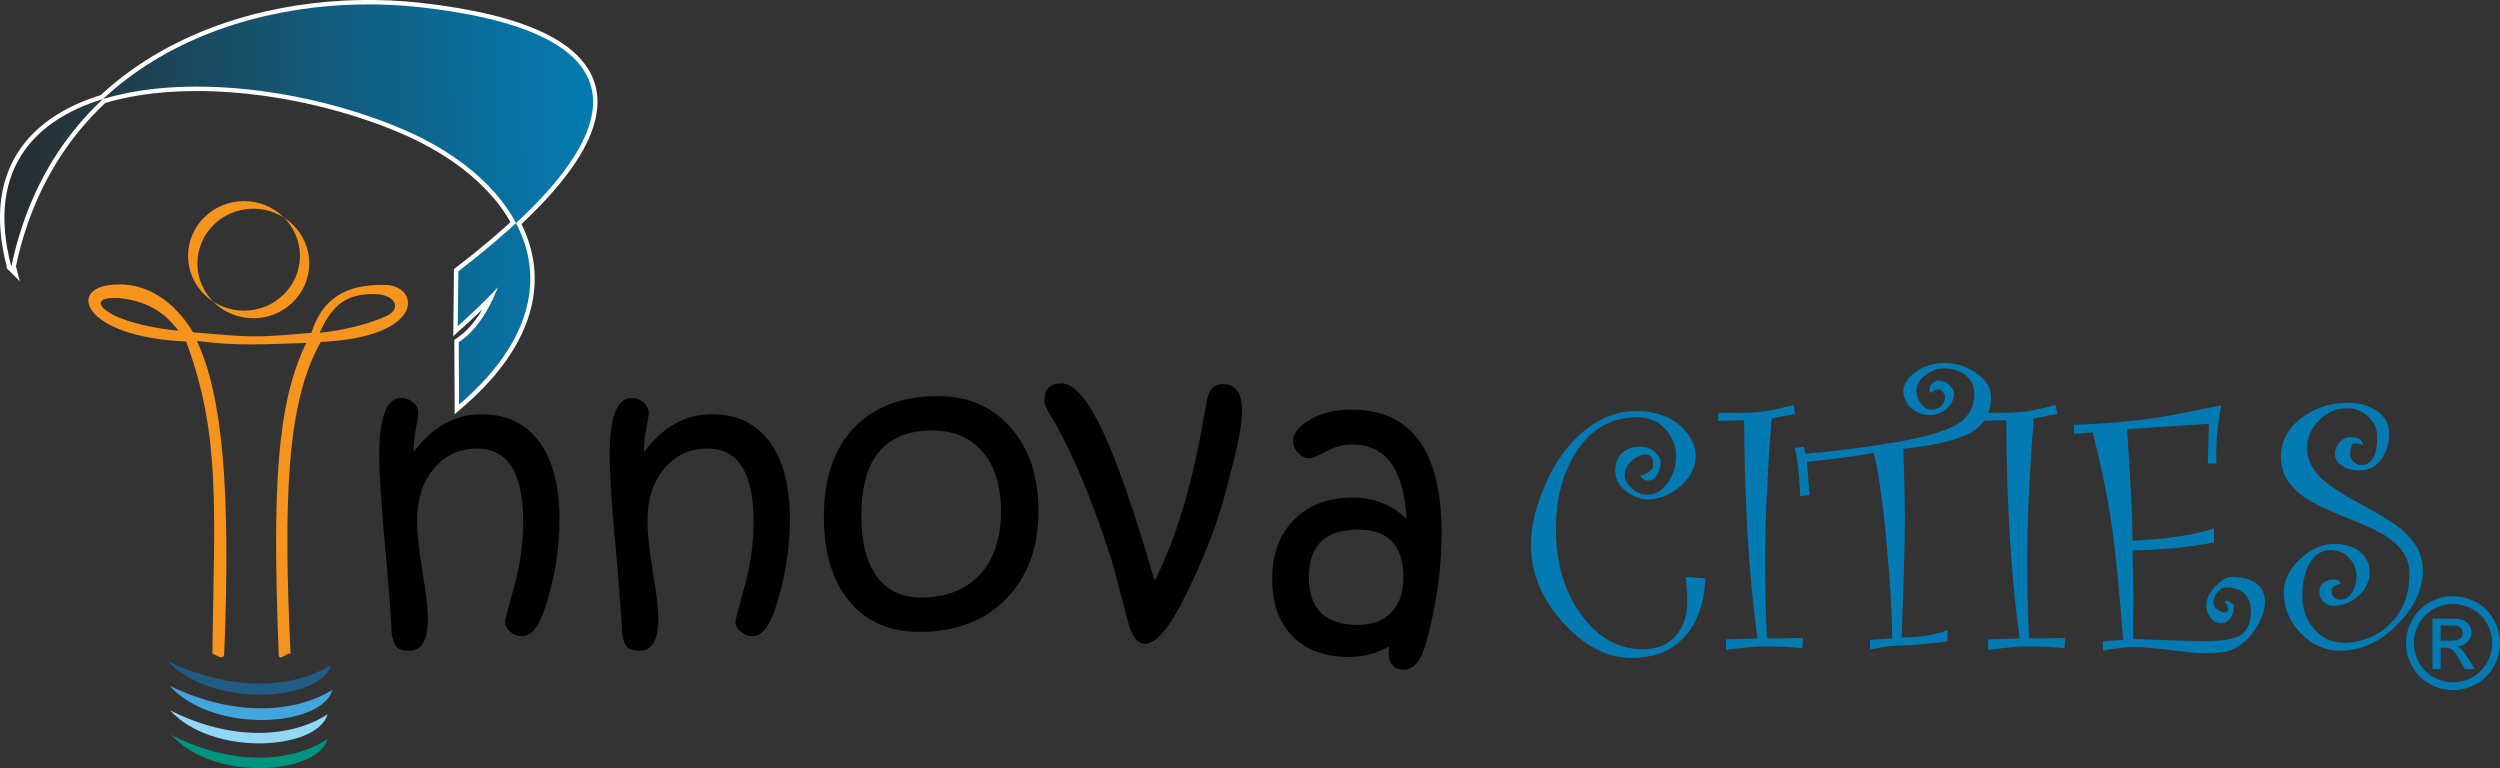
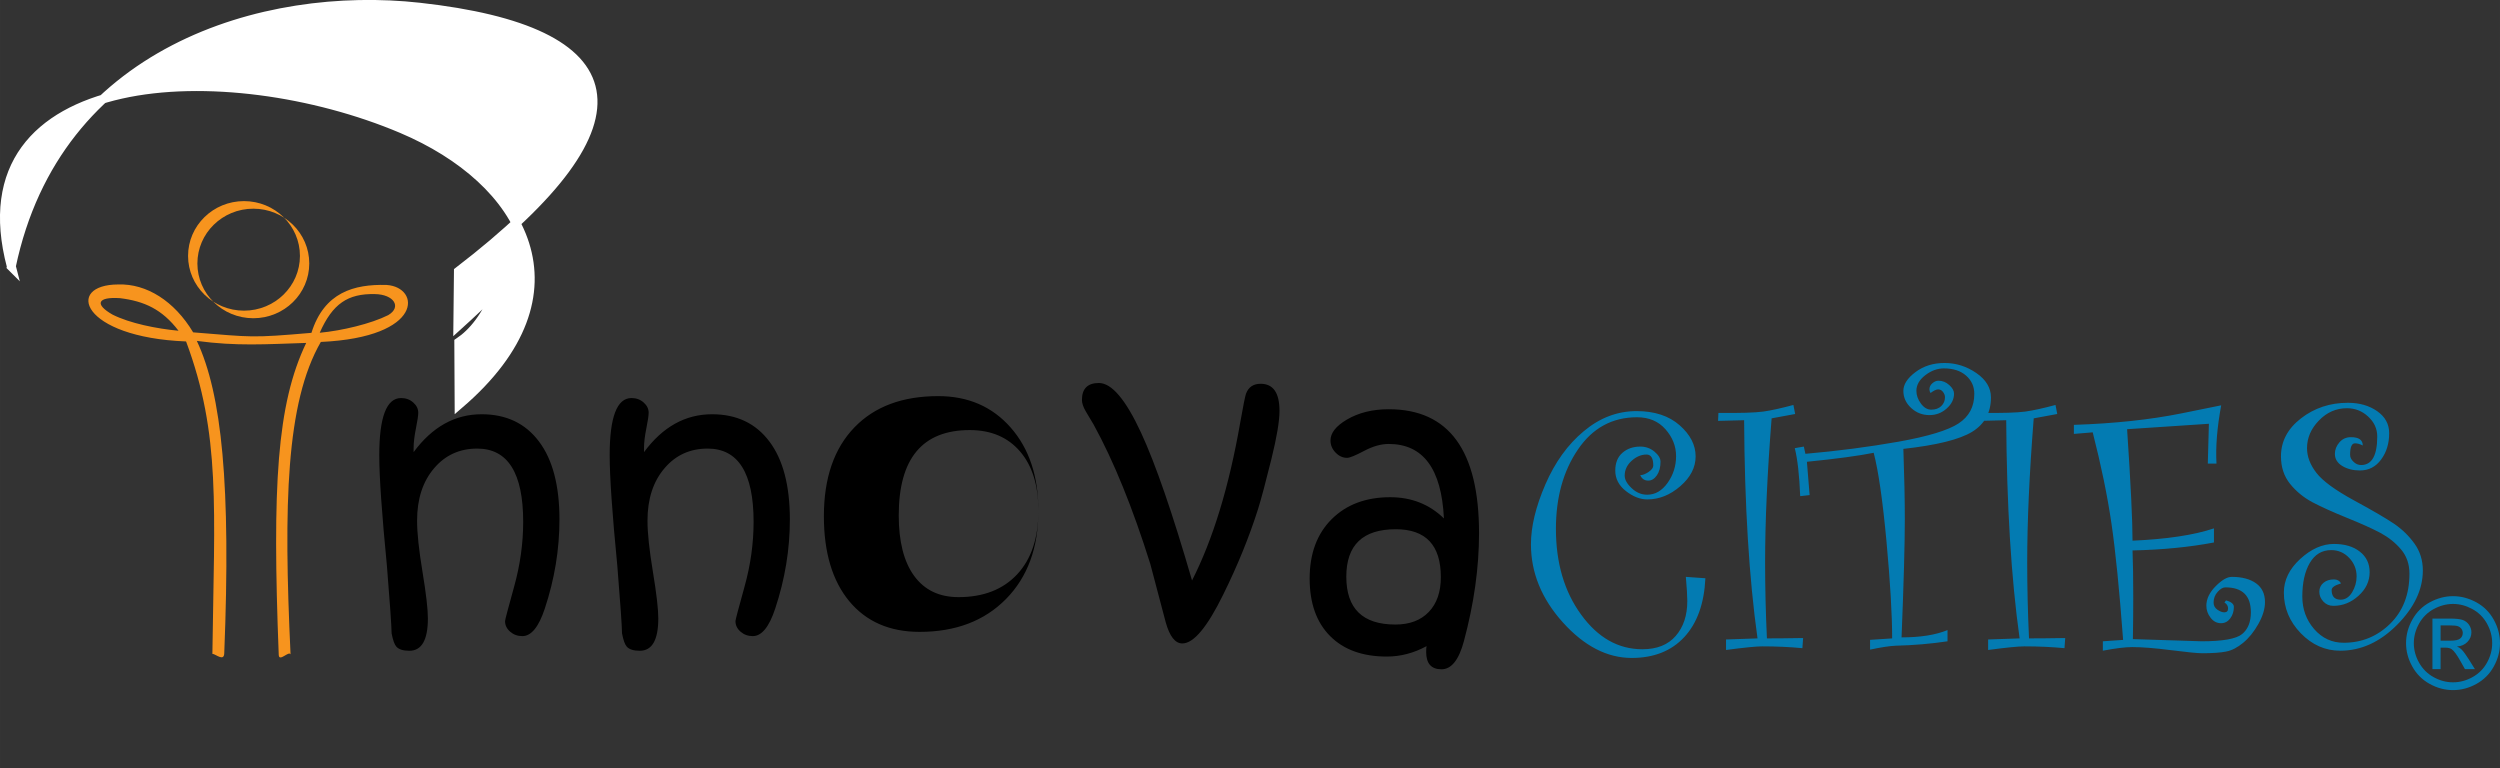
<svg xmlns="http://www.w3.org/2000/svg" xml:space="preserve" width="141.482mm" height="43.468mm" version="1.1" style="shape-rendering:geometricPrecision; text-rendering:geometricPrecision; image-rendering:optimizeQuality; fill-rule:evenodd; clip-rule:evenodd" viewBox="0 0 7124.05 2188.76">
  <rect x="0" y="0" width="7124.05" height="2188.76" fill="#333333" stroke="none" />
  <defs>
    <style type="text/css"> .str0 {stroke:white;stroke-width:25.18;stroke-miterlimit:22.926} .fil1 {fill:#037BB2} .fil8 {fill:#F7941E} .fil0 {fill:white} .fil6 {fill:#91D8F7;fill-rule:nonzero} .fil5 {fill:#42A6DD;fill-rule:nonzero} .fil2 {fill:#037BB2;fill-rule:nonzero} .fil4 {fill:#205C84;fill-rule:nonzero} .fil3 {fill:black;fill-rule:nonzero} .fil7 {fill:#00937D;fill-rule:nonzero} .fil9 {fill:url(#id0)} </style>
    <linearGradient id="id0" gradientUnits="userSpaceOnUse" x1="1713.38" y1="545.49" x2="-10.83" y2="619.94">
      <stop offset="0" style="stop-opacity:1; stop-color:#037BB2" />
      <stop offset="0.549" style="stop-opacity:1; stop-color:#16536F" />
      <stop offset="1" style="stop-opacity:1; stop-color:#2A2A2B" />
    </linearGradient>
  </defs>
  <g id="Camada_x0020_1">
    <path class="fil0 str0" d="M32.26 759.66c-152.72,-574.67 614.87,-603.41 1112.86,-392.48 347.28,147.1 533.5,468.44 163.03,785.76l-0.92 -177.68c40.02,-26.87 78.14,-72.12 111.69,-156.97 -37.33,41.06 -77.09,77.27 -114.41,111.08l1.67 -156.28c564.13,-432.77 489.08,-686.23 -110.99,-752.72 -442.44,-49.01 -1033.46,121.85 -1162.94,739.28z" />
    <g id="_1877583111632">
      <path class="fil1" d="M6990.28 1698.84c22.47,0 44.39,5.75 65.82,17.26 21.37,11.57 38.09,28.04 50.02,49.53 11.93,21.44 17.92,43.84 17.92,67.15 0,23.07 -5.87,45.23 -17.68,66.49 -11.75,21.31 -28.28,37.85 -49.47,49.59 -21.25,11.81 -43.41,17.68 -66.61,17.68 -23.19,0 -45.41,-5.87 -66.61,-17.68 -21.25,-11.75 -37.78,-28.28 -49.59,-49.59 -11.87,-21.25 -17.74,-43.41 -17.74,-66.49 0,-23.31 5.99,-45.72 17.98,-67.15 11.99,-21.5 28.7,-37.97 50.14,-49.53 21.37,-11.51 43.36,-17.26 65.82,-17.26zm0 22.16c-18.83,0 -37.12,4.84 -54.92,14.47 -17.8,9.63 -31.73,23.43 -41.78,41.3 -10.05,17.92 -15.08,36.57 -15.08,56.01 0,19.25 4.96,37.72 14.83,55.4 9.87,17.68 23.68,31.49 41.42,41.36 17.74,9.87 36.21,14.83 55.52,14.83 19.25,0 37.78,-4.96 55.53,-14.83 17.74,-9.87 31.49,-23.68 41.29,-41.36 9.81,-17.68 14.71,-36.15 14.71,-55.4 0,-19.44 -4.96,-38.09 -14.95,-56.01 -9.99,-17.87 -23.92,-31.67 -41.78,-41.3 -17.86,-9.63 -36.15,-14.47 -54.8,-14.47zm-58.74 185.71l0 -143.99 49.47 0c16.95,0 29.19,1.27 36.76,3.93 7.57,2.66 13.57,7.33 18.1,13.93 4.48,6.66 6.72,13.69 6.72,21.13 0,10.54 -3.75,19.68 -11.26,27.49 -7.51,7.81 -17.5,12.17 -29.91,13.14 5.09,2.12 9.2,4.66 12.23,7.63 5.81,5.69 12.9,15.2 21.31,28.58l17.56 28.16 -28.4 0 -12.77 -22.7c-10.05,-17.8 -18.11,-29.01 -24.28,-33.48 -4.24,-3.33 -10.48,-4.97 -18.65,-4.97l-13.63 0 0 61.16 -23.25 0zm23.25 -81.02l28.22 0c13.44,0 22.65,-2.06 27.55,-6.05 4.9,-4 7.39,-9.33 7.39,-15.99 0,-4.24 -1.21,-8.06 -3.58,-11.45 -2.36,-3.33 -5.63,-5.87 -9.81,-7.51 -4.24,-1.7 -11.99,-2.48 -23.37,-2.48l-26.4 0 0 43.47z" />
      <path class="fil2" d="M4859.73 1647.83c-3.44,72.02 -23.38,127.89 -60.17,167.59 -36.79,39.71 -86.81,59.48 -149.89,59.48 -69.79,0 -135.11,-33.69 -195.96,-101.07 -60.68,-67.39 -91.1,-141.65 -91.1,-222.95 0,-50.37 13.75,-107.09 41.08,-170.35 27.33,-63.08 63.77,-113.79 109.5,-151.78 45.55,-38.16 95.74,-57.24 150.58,-57.24 50.88,0 91.79,13.41 122.22,40.05 30.59,26.81 45.89,56.38 45.89,89.04 0,31.28 -14.44,59.47 -43.49,84.74 -29.05,25.26 -60.51,37.82 -94.37,37.82 -20.11,0 -40.39,-7.91 -60.68,-23.72 -20.28,-15.82 -30.42,-35.24 -30.42,-58.44 0,-22 6.87,-39.02 20.45,-50.71 13.58,-11.86 30.59,-17.7 51.05,-17.7 15.13,0 28.53,4.81 40.05,14.27 11.52,9.63 17.36,19.25 17.36,28.88 0,15.81 -3.44,28.71 -10.31,38.68 -7.05,10.14 -15.13,15.13 -24.58,15.13 -10.83,0 -18.39,-5.16 -22.87,-15.47 6.71,0 14.61,-3.1 23.72,-9.11 8.94,-6.19 13.41,-12.21 13.41,-18.05 0,-21.14 -6.36,-31.63 -19.25,-31.63 -15.13,0 -29.39,6.02 -42.46,17.88 -13.24,12.03 -19.77,26.13 -19.77,42.29 0,11.34 6.53,23.2 19.77,35.57 13.07,12.55 27.85,18.74 44.35,18.74 22.87,0 42.29,-11.34 58.27,-33.87 15.99,-22.68 24.07,-47.96 24.07,-75.97 0,-28.36 -10.14,-53.97 -30.25,-76.67 -20.12,-22.86 -47.28,-34.2 -81.14,-34.2 -70.65,0 -126.85,30.77 -168.46,92.14 -41.77,61.37 -62.57,136.65 -62.57,225.87 0,97.12 23.89,178.6 71.85,244.43 47.79,65.84 106.06,98.67 174.47,98.67 41.77,0 73.4,-12.72 95.23,-38.16 21.83,-25.27 32.83,-58.27 32.83,-99.01 0,-14.78 -1.37,-37.82 -4.12,-69.1l55.7 3.95zm278.46 170.35l-2.06 28.88c-35.93,-3.43 -74.08,-5.16 -114.31,-5.16 -17.53,0 -51.91,3.43 -103.3,10.31l0 -29.91 89.73 -3.1c-24.07,-172.24 -36.79,-379.37 -38.17,-621.73l-74.26 1.89 1.03 -22.69c61.71,0.69 104.34,-0.68 127.37,-3.78 23.21,-3.27 51.91,-9.63 86.29,-18.91l4.98 25.78 -67.04 12.38c-12.37,157.11 -18.57,293.94 -18.57,410.31 0,71.16 1.72,143.36 5.16,216.75 28.71,0 63.09,-0.34 103.14,-1.03zm363.04 -698.23c-2.06,-3.43 -3.1,-6.87 -3.1,-10.65 0,-6.54 2.75,-12.21 8.25,-17.02 5.67,-4.98 11.34,-7.4 17.53,-7.4 11.34,0 21.66,4.13 30.77,12.38 9.11,8.25 13.58,16.33 13.58,24.41 0,15.99 -7.04,30.08 -20.97,42.46 -13.92,12.55 -30.42,18.74 -49.16,18.74 -20.29,0 -37.64,-6.88 -52.26,-20.46 -14.61,-13.58 -22,-29.74 -22,-48.47 0,-18.57 11.52,-36.44 34.55,-53.63 23.04,-17.36 50.71,-25.95 82.86,-25.95 32.66,0 62.91,9.62 90.58,28.7 27.68,19.08 41.6,42.29 41.6,69.45 0,43.31 -17.88,75.97 -53.63,97.98 -35.93,22 -101.25,38.16 -195.96,48.65 2.75,78.9 4.13,145.42 4.13,199.92 0,70.47 -3.1,182.89 -9.29,337.25 53.81,0 97.47,-7.05 130.99,-20.8l0 31.97c-47.28,7.05 -96.44,11.34 -147.31,12.55 -17.37,0.69 -41.94,4.47 -73.4,11.17l0 -27.85 62.91 -4.13c0,-67.38 -5.33,-159.51 -16.16,-276.57 -10.83,-116.89 -23.03,-201.12 -36.44,-252.34 -42.81,8.6 -106.06,17.19 -190.29,25.61l7.73 94.88 -26.81 3.1c-2.41,-59.64 -7.56,-105.2 -15.47,-136.83l25.79 -4.47 4.47 20.62c92.48,-8.08 180.83,-19.59 265.4,-34.55 84.4,-15.13 141.47,-32.49 171.21,-52.09 29.73,-19.59 44.69,-47.61 44.69,-84.05 0,-20.97 -7.73,-38.33 -23.37,-52.09 -15.64,-13.75 -36.61,-20.62 -63.09,-20.62 -18.91,0 -36.61,6.53 -53.45,19.6 -16.68,12.89 -25.1,27.67 -25.1,44.17 0,12.72 4.3,24.92 12.89,36.44 8.43,11.52 18.23,17.36 29.4,17.36 12.03,0 21.66,-3.44 28.71,-10.31 7.04,-7.05 10.48,-15.3 10.48,-25.27 0,-4.98 -1.89,-9.79 -5.5,-14.78 -3.78,-4.99 -8.42,-7.4 -14.09,-7.4 -5.16,0 -12.38,3.44 -21.66,10.31zm383.84 698.23l-2.06 28.88c-35.92,-3.43 -74.08,-5.16 -114.31,-5.16 -17.53,0 -51.91,3.43 -103.31,10.31l0 -29.91 89.73 -3.1c-24.07,-172.24 -36.78,-379.37 -38.16,-621.73l-74.26 1.89 1.03 -22.69c61.71,0.69 104.34,-0.68 127.37,-3.78 23.2,-3.27 51.91,-9.63 86.29,-18.91l4.98 25.78 -67.04 12.38c-12.37,157.11 -18.57,293.94 -18.57,410.31 0,71.16 1.72,143.36 5.16,216.75 28.71,0 63.09,-0.34 103.14,-1.03zm458.26 -107.27c14.95,3.96 22.35,10.32 22.35,18.57 0,12.55 -3.44,23.38 -10.14,32.49 -6.88,9.28 -15.64,13.92 -26.48,13.92 -11.86,0 -21.83,-5.16 -29.74,-15.64 -8.08,-10.31 -12.03,-21.83 -12.03,-34.2 0,-19.25 8.77,-37.64 26.47,-55.52 17.53,-17.71 32.84,-26.65 46.07,-26.65 29.05,0 52.25,6.19 69.1,18.39 17.01,12.21 25.44,30.08 25.44,53.63 0,19.09 -6.36,39.88 -18.91,62.23 -12.55,22.34 -26.99,40.22 -43.32,53.63 -16.15,13.4 -32.31,21.83 -48.47,24.92 -16.16,3.26 -39.02,4.81 -68.41,4.81 -13.23,0 -42.63,-2.93 -88.7,-8.77 -45.9,-5.85 -82.85,-8.77 -110.7,-8.77 -19.77,0 -47.61,3.44 -83.54,10.31l0 -26.81 57.76 -3.95c-10.48,-141.12 -21.49,-251.65 -33.18,-331.58 -11.69,-79.93 -29.57,-166.56 -53.46,-259.9l-53.63 4.47 0 -25.78c114.48,-3.78 216.93,-14.61 307.01,-32.83l112.76 -22.87c-11.69,63.08 -16.16,118.43 -13.41,166.05l-24.75 0 3.09 -113.45 -233.08 15.47c10.31,154.7 15.47,260.59 15.47,317.66 97.98,-4.3 175.33,-15.99 232.06,-35.07l0 40.22c-69.79,13.23 -147.14,20.8 -232.06,22.69 1.37,34.2 2.06,78.38 2.06,132.35 0,39.71 -0.34,79.76 -1.03,120.33l195.79 6.19c60.33,0 98.84,-6.87 115.51,-20.62 16.67,-13.75 24.92,-34.55 24.92,-62.05 0,-47.27 -24.24,-70.99 -72.71,-70.99 -7.05,0 -14.44,4.3 -22.01,12.89 -7.73,8.6 -11.52,18.74 -11.52,30.43 0,8.42 3.62,15.3 10.83,20.28 7.22,4.98 13.75,7.57 19.59,7.57 7.23,0 10.83,-3.79 10.83,-11.18 0,-7.05 -3.43,-12.72 -10.31,-16.84l4.47 -6.02zm389.69 -441.41c-7.91,-4.13 -15.3,-6.19 -22.18,-6.19 -9.28,0 -13.92,10.83 -13.92,32.66 0,7.22 3.26,13.92 9.79,19.94 6.36,6.18 13.58,9.28 21.66,9.28 30.6,0 45.9,-27.16 45.9,-81.48 0,-21.83 -8.59,-40.57 -25.79,-56.55 -17.19,-15.99 -37.47,-23.89 -60.5,-23.89 -30.77,0 -57.41,11.69 -79.93,35.06 -22.52,23.21 -33.87,49.51 -33.87,78.73 0,23.9 8.94,47.28 26.65,70.31 17.71,23.04 53.46,49.16 106.91,78.38 53.64,29.05 91.79,51.4 114.65,66.87 22.69,15.47 42.12,34.38 57.94,56.38 15.98,22.18 23.89,47.79 23.89,76.67 0,53.97 -24.41,105.71 -73.4,154.87 -48.82,49.16 -102.8,73.74 -161.93,73.74 -42.97,0 -80.44,-16.67 -112.59,-49.85 -32.14,-33.34 -48.13,-71.85 -48.13,-115.85 0,-35.24 15.47,-67.21 46.58,-95.75 31.11,-28.54 63.09,-42.8 96.09,-42.8 30.6,0 55.18,7.22 73.74,21.83 18.74,14.61 28.02,34.03 28.02,58.62 0,25.79 -10.48,48.13 -31.62,67.21 -20.97,19.08 -44.86,28.71 -71.85,28.71 -11.52,0 -20.97,-4.12 -28.54,-12.37 -7.56,-8.09 -11.34,-17.37 -11.34,-27.85 0,-10.31 3.95,-18.74 11.69,-25.27 7.73,-6.53 17.7,-9.8 29.91,-9.8 9.46,0 16.16,3.78 20.29,11.34 -17.88,5.33 -26.82,11.52 -26.82,18.74 0,18.39 8.6,27.67 25.61,27.67 13.24,0 24.24,-7.05 32.83,-21.14 8.43,-14.26 12.72,-29.22 12.72,-45.21 0,-20.29 -7.05,-37.99 -21.14,-52.77 -14.09,-14.78 -31.11,-22.17 -51.22,-22.17 -26.48,0 -46.76,12.2 -61.03,36.61 -14.26,24.41 -21.31,56.39 -21.31,95.92 0,35.75 11.34,66.69 33.86,92.65 22.69,25.96 50.71,38.85 83.88,38.85 51.57,0 95.75,-18.05 132.53,-54.15 36.61,-35.93 55,-83.54 55,-142.67 0,-27.16 -7.91,-50.19 -23.89,-69.1 -15.99,-18.91 -35.58,-34.55 -58.79,-47.11 -23.37,-12.37 -55.35,-26.81 -95.91,-43.14 -40.57,-16.5 -73.23,-31.28 -98.33,-44.52 -24.92,-13.4 -46.06,-30.76 -63.25,-52.08 -17.36,-21.49 -25.95,-47.78 -25.95,-78.56 0,-42.63 19.08,-78.73 57.06,-108.12 38.16,-29.57 82.68,-44.35 133.56,-44.35 32.83,0 60.68,7.91 83.54,23.89 22.86,15.99 34.2,36.95 34.2,62.74 0,29.22 -7.56,54.15 -22.86,74.95 -15.3,20.8 -35.41,31.28 -60.5,31.28 -19.43,0 -36.1,-4.3 -50.2,-12.72 -14.09,-8.59 -21.14,-20.11 -21.14,-34.55 0,-12.03 4.3,-22.86 12.9,-32.83 8.42,-9.8 19.42,-14.78 32.83,-14.78 22.52,0 33.69,7.91 33.69,23.72z" />
    </g>
-     <path class="fil3" d="M1594.23 1480.47c0,85.21 -13.93,169.88 -41.78,253.8 -17.22,52.23 -38.48,78.43 -63.95,78.43 -13.56,0 -25.11,-4.21 -34.82,-12.64 -9.71,-8.43 -14.48,-18.51 -14.48,-30.24 0,-3.3 8.62,-35.92 25.84,-98.04 17.23,-61.94 25.84,-123.51 25.84,-184.72 0,-139.08 -43.62,-208.72 -131.02,-208.72 -49.84,0 -90.71,18.51 -122.23,55.34 -32.8,37.94 -49.11,87.96 -49.11,150.26 0,34.82 5.13,83.2 15.4,145.32 10.26,62.13 15.39,106.28 15.39,132.86 0,61.58 -17.59,92.36 -52.77,92.36 -17.96,0 -30.24,-4.03 -37.2,-11.91 -5.31,-6.05 -9.71,-18.51 -13.38,-37.57 -0.36,-22.18 -4.76,-86.13 -13.37,-192.23 -14.48,-148.25 -21.81,-253.44 -21.81,-315.74 0,-108.49 20.71,-162.73 62.12,-162.73 13.56,0 25.11,4.21 34.64,12.64 9.53,8.43 14.3,18.14 14.3,29.32 0,7.88 -2.2,22.72 -6.6,44.53 -4.4,21.81 -6.6,40.32 -6.6,55.34l0 12.28c53.14,-72.01 117.65,-107.93 193.88,-107.93 70,0 124.43,25.84 163.28,77.52 39.03,51.67 58.45,125.89 58.45,222.46zm656.59 0c0,85.21 -13.93,169.88 -41.78,253.8 -17.23,52.23 -38.48,78.43 -63.95,78.43 -13.56,0 -25.11,-4.21 -34.82,-12.64 -9.71,-8.43 -14.48,-18.51 -14.48,-30.24 0,-3.3 8.61,-35.92 25.84,-98.04 17.23,-61.94 25.84,-123.51 25.84,-184.72 0,-139.08 -43.62,-208.72 -131.02,-208.72 -49.85,0 -90.71,18.51 -122.23,55.34 -32.8,37.94 -49.11,87.96 -49.11,150.26 0,34.82 5.13,83.2 15.39,145.32 10.26,62.13 15.39,106.28 15.39,132.86 0,61.58 -17.59,92.36 -52.77,92.36 -17.96,0 -30.24,-4.03 -37.2,-11.91 -5.32,-6.05 -9.71,-18.51 -13.38,-37.57 -0.36,-22.18 -4.76,-86.13 -13.38,-192.23 -14.48,-148.25 -21.81,-253.44 -21.81,-315.74 0,-108.49 20.71,-162.73 62.13,-162.73 13.56,0 25.11,4.21 34.63,12.64 9.53,8.43 14.3,18.14 14.3,29.32 0,7.88 -2.2,22.72 -6.6,44.53 -4.4,21.81 -6.6,40.32 -6.6,55.34l0 12.28c53.14,-72.01 117.65,-107.93 193.88,-107.93 70,0 124.43,25.84 163.28,77.52 39.03,51.67 58.45,125.89 58.45,222.46zm708.26 -25.11c0,105.19 -30.79,189.12 -92.36,251.6 -61.57,62.49 -143.67,93.64 -246.29,93.64 -85.21,0 -151.92,-29.14 -200.29,-87.23 -48.2,-58.27 -72.39,-139.08 -72.39,-242.44 0,-108.85 29.14,-193.33 87.41,-253.44 57.36,-59.19 136.71,-88.7 238.41,-88.7 85.21,0 153.93,29.87 206.52,89.61 52.59,59.93 78.98,138.73 78.98,236.95zm-106.65 1.1c0,-72.02 -17.41,-128.28 -52.41,-168.96 -34.81,-40.5 -82.64,-60.84 -143.12,-60.84 -135.06,0 -202.49,81 -202.49,243.17 0,74.76 14.66,132.31 43.98,172.44 29.51,40.31 71.47,60.47 126.27,60.47 70.92,0 126.62,-21.62 167.13,-64.87 40.5,-43.43 60.66,-103.9 60.66,-181.42zm687.01 -284.59c0,29.32 -7.7,75.13 -23.09,137.44 -16.86,67.98 -29.51,115.63 -38.12,142.75 -25.11,79.16 -58.09,160.34 -99.33,243.72 -45.44,92.54 -84.11,138.9 -116.36,138.9 -20.34,0 -36.1,-19.98 -47.28,-60.11 -14.66,-55.52 -29.32,-110.86 -43.98,-166.39 -50.4,-160.54 -104.27,-293.02 -161.45,-397.11 -7.51,-12.46 -15.03,-24.92 -22.36,-37.56 -7.33,-12.46 -11,-23.45 -11,-32.62 0,-32.25 16.13,-48.38 48.38,-48.38 36.28,0 76.23,47.1 119.85,141.1 41.6,89.61 89.98,230.16 145.5,421.66 59.56,-117.1 105.37,-267 137.26,-449.7 8.43,-48.2 14.11,-75.68 16.49,-82.46 7.15,-19.06 21.08,-28.4 41.78,-28.4 35.73,0 53.69,25.65 53.69,77.15zm568.63 348.54c0,98.04 -14.3,200.48 -43.06,307.5 -14.3,53.69 -35.74,80.45 -63.96,80.45 -29.13,0 -43.62,-16.5 -43.62,-49.3 0,-7.52 0.37,-13.2 1.1,-16.68 -36.47,19.79 -74.22,29.69 -113.25,29.69 -68.9,0 -122.96,-19.43 -161.63,-58.46 -38.85,-39.03 -58.27,-93.64 -58.27,-163.82 0,-71.1 20.89,-127.54 62.86,-169.33 41.78,-41.6 97.49,-62.49 166.76,-62.49 60.47,0 111.6,20.16 153.01,60.47 -6.78,-141.47 -59.19,-212.21 -157.41,-212.21 -21.81,0 -45.08,6.6 -70,19.79 -24.92,13.2 -41.05,19.79 -48.56,19.79 -12.28,0 -23.09,-4.95 -32.8,-15.03 -9.71,-10.08 -14.48,-21.45 -14.48,-34.45 0,-21.44 15.58,-41.23 46.73,-59.56 33.35,-19.61 73.11,-29.5 119.29,-29.5 171.53,0 257.29,117.64 257.29,353.12zm-108.85 125.16c0,-90.89 -42.89,-136.34 -128.46,-136.34 -94.01,0 -140.92,45.08 -140.92,135.24 0,90.89 46.55,136.34 139.82,136.34 40.5,0 72.2,-11.91 95.11,-35.74 22.91,-23.82 34.46,-56.99 34.46,-99.51z" />
-     <path class="fil4" d="M476.79 1883.25c180.79,88.58 357.96,79.93 466.76,11.52 -30.44,105.25 -340.53,124.48 -466.76,-11.52z" />
-     <path class="fil5" d="M482.91 1953.76c180.03,88.58 356.47,79.93 464.81,11.52 -30.32,106.62 -339.11,127.81 -464.81,-11.52z" />
-     <path class="fil6" d="M484.27 2023.86c173.99,88.59 344.5,79.93 449.21,11.52 -29.31,102.73 -327.73,122.33 -449.21,-11.52z" />
-     <path class="fil7" d="M488.18 2094.24c172.48,88.58 341.51,79.93 445.31,11.52 -28.89,102.07 -325.04,122.99 -445.31,-11.52z" />
+     <path class="fil3" d="M1594.23 1480.47c0,85.21 -13.93,169.88 -41.78,253.8 -17.22,52.23 -38.48,78.43 -63.95,78.43 -13.56,0 -25.11,-4.21 -34.82,-12.64 -9.71,-8.43 -14.48,-18.51 -14.48,-30.24 0,-3.3 8.62,-35.92 25.84,-98.04 17.23,-61.94 25.84,-123.51 25.84,-184.72 0,-139.08 -43.62,-208.72 -131.02,-208.72 -49.84,0 -90.71,18.51 -122.23,55.34 -32.8,37.94 -49.11,87.96 -49.11,150.26 0,34.82 5.13,83.2 15.4,145.32 10.26,62.13 15.39,106.28 15.39,132.86 0,61.58 -17.59,92.36 -52.77,92.36 -17.96,0 -30.24,-4.03 -37.2,-11.91 -5.31,-6.05 -9.71,-18.51 -13.38,-37.57 -0.36,-22.18 -4.76,-86.13 -13.37,-192.23 -14.48,-148.25 -21.81,-253.44 -21.81,-315.74 0,-108.49 20.71,-162.73 62.12,-162.73 13.56,0 25.11,4.21 34.64,12.64 9.53,8.43 14.3,18.14 14.3,29.32 0,7.88 -2.2,22.72 -6.6,44.53 -4.4,21.81 -6.6,40.32 -6.6,55.34l0 12.28c53.14,-72.01 117.65,-107.93 193.88,-107.93 70,0 124.43,25.84 163.28,77.52 39.03,51.67 58.45,125.89 58.45,222.46zm656.59 0c0,85.21 -13.93,169.88 -41.78,253.8 -17.23,52.23 -38.48,78.43 -63.95,78.43 -13.56,0 -25.11,-4.21 -34.82,-12.64 -9.71,-8.43 -14.48,-18.51 -14.48,-30.24 0,-3.3 8.61,-35.92 25.84,-98.04 17.23,-61.94 25.84,-123.51 25.84,-184.72 0,-139.08 -43.62,-208.72 -131.02,-208.72 -49.85,0 -90.71,18.51 -122.23,55.34 -32.8,37.94 -49.11,87.96 -49.11,150.26 0,34.82 5.13,83.2 15.39,145.32 10.26,62.13 15.39,106.28 15.39,132.86 0,61.58 -17.59,92.36 -52.77,92.36 -17.96,0 -30.24,-4.03 -37.2,-11.91 -5.32,-6.05 -9.71,-18.51 -13.38,-37.57 -0.36,-22.18 -4.76,-86.13 -13.38,-192.23 -14.48,-148.25 -21.81,-253.44 -21.81,-315.74 0,-108.49 20.71,-162.73 62.13,-162.73 13.56,0 25.11,4.21 34.63,12.64 9.53,8.43 14.3,18.14 14.3,29.32 0,7.88 -2.2,22.72 -6.6,44.53 -4.4,21.81 -6.6,40.32 -6.6,55.34l0 12.28c53.14,-72.01 117.65,-107.93 193.88,-107.93 70,0 124.43,25.84 163.28,77.52 39.03,51.67 58.45,125.89 58.45,222.46zm708.26 -25.11c0,105.19 -30.79,189.12 -92.36,251.6 -61.57,62.49 -143.67,93.64 -246.29,93.64 -85.21,0 -151.92,-29.14 -200.29,-87.23 -48.2,-58.27 -72.39,-139.08 -72.39,-242.44 0,-108.85 29.14,-193.33 87.41,-253.44 57.36,-59.19 136.71,-88.7 238.41,-88.7 85.21,0 153.93,29.87 206.52,89.61 52.59,59.93 78.98,138.73 78.98,236.95zc0,-72.02 -17.41,-128.28 -52.41,-168.96 -34.81,-40.5 -82.64,-60.84 -143.12,-60.84 -135.06,0 -202.49,81 -202.49,243.17 0,74.76 14.66,132.31 43.98,172.44 29.51,40.31 71.47,60.47 126.27,60.47 70.92,0 126.62,-21.62 167.13,-64.87 40.5,-43.43 60.66,-103.9 60.66,-181.42zm687.01 -284.59c0,29.32 -7.7,75.13 -23.09,137.44 -16.86,67.98 -29.51,115.63 -38.12,142.75 -25.11,79.16 -58.09,160.34 -99.33,243.72 -45.44,92.54 -84.11,138.9 -116.36,138.9 -20.34,0 -36.1,-19.98 -47.28,-60.11 -14.66,-55.52 -29.32,-110.86 -43.98,-166.39 -50.4,-160.54 -104.27,-293.02 -161.45,-397.11 -7.51,-12.46 -15.03,-24.92 -22.36,-37.56 -7.33,-12.46 -11,-23.45 -11,-32.62 0,-32.25 16.13,-48.38 48.38,-48.38 36.28,0 76.23,47.1 119.85,141.1 41.6,89.61 89.98,230.16 145.5,421.66 59.56,-117.1 105.37,-267 137.26,-449.7 8.43,-48.2 14.11,-75.68 16.49,-82.46 7.15,-19.06 21.08,-28.4 41.78,-28.4 35.73,0 53.69,25.65 53.69,77.15zm568.63 348.54c0,98.04 -14.3,200.48 -43.06,307.5 -14.3,53.69 -35.74,80.45 -63.96,80.45 -29.13,0 -43.62,-16.5 -43.62,-49.3 0,-7.52 0.37,-13.2 1.1,-16.68 -36.47,19.79 -74.22,29.69 -113.25,29.69 -68.9,0 -122.96,-19.43 -161.63,-58.46 -38.85,-39.03 -58.27,-93.64 -58.27,-163.82 0,-71.1 20.89,-127.54 62.86,-169.33 41.78,-41.6 97.49,-62.49 166.76,-62.49 60.47,0 111.6,20.16 153.01,60.47 -6.78,-141.47 -59.19,-212.21 -157.41,-212.21 -21.81,0 -45.08,6.6 -70,19.79 -24.92,13.2 -41.05,19.79 -48.56,19.79 -12.28,0 -23.09,-4.95 -32.8,-15.03 -9.71,-10.08 -14.48,-21.45 -14.48,-34.45 0,-21.44 15.58,-41.23 46.73,-59.56 33.35,-19.61 73.11,-29.5 119.29,-29.5 171.53,0 257.29,117.64 257.29,353.12zm-108.85 125.16c0,-90.89 -42.89,-136.34 -128.46,-136.34 -94.01,0 -140.92,45.08 -140.92,135.24 0,90.89 46.55,136.34 139.82,136.34 40.5,0 72.2,-11.91 95.11,-35.74 22.91,-23.82 34.46,-56.99 34.46,-99.51z" />
    <path class="fil8" d="M1101.44 811.99c97.04,6.19 107.82,149.05 -187.22,162.41 -99.49,172.66 -106.34,463.01 -86.27,890.17 -5.29,-10.54 -32.83,23.2 -33.68,1.42 -18.62,-481.05 -5.63,-713.93 78.29,-888.79 -116.43,3.71 -196.96,9.63 -311.67,-5.74 71.39,151.84 97.31,411.6 78.11,890.42 -0.97,24.29 -24.71,1.5 -33.79,1.3 5.56,-416.85 24.19,-624.37 -74.98,-890.18 -300.27,-11.92 -346.03,-162.16 -192.96,-162.41 80.05,-2.48 159.44,46.82 213.12,136.49 170.96,13.64 162.76,16.37 337.08,1.4 36.31,-115.72 121.41,-138.96 213.96,-136.49zm-190.36 136.26c36.68,-83.1 80.32,-111.76 156.61,-110.22 55.03,0.69 77.64,37 38.61,59.94 -49.02,24.73 -133.19,44.58 -195.22,50.28zm-402.37 -5.74c-47.2,-61.58 -97.6,-84.23 -166.8,-92.86 -64.79,-4.33 -73.1,17.42 -21.16,46.92 48.82,24.73 126.19,40.23 187.96,45.94z" />
    <path class="fil8" d="M695.3 573.09c88.04,0 159.4,69.88 159.4,156.08 0,86.2 -71.37,156.08 -159.4,156.08 -88.04,0 -159.4,-69.88 -159.4,-156.08 0,-86.2 71.37,-156.08 159.4,-156.08zm26.57 21.59c88.04,0 159.41,69.88 159.41,156.08 0,86.2 -71.37,156.08 -159.41,156.08 -88.04,0 -159.4,-69.88 -159.4,-156.08 0,-86.2 71.37,-156.08 159.4,-156.08z" />
-     <path class="fil9" d="M32.26 759.66c-152.72,-574.67 614.87,-603.41 1112.86,-392.48 347.28,147.1 533.5,468.44 163.03,785.76l-0.92 -177.68c40.02,-26.87 78.14,-72.12 111.69,-156.97 -37.33,41.06 -77.09,77.27 -114.41,111.08l1.67 -156.28c564.13,-432.77 489.08,-686.23 -110.99,-752.72 -442.44,-49.01 -1033.46,121.85 -1162.94,739.28z" />
  </g>
</svg>